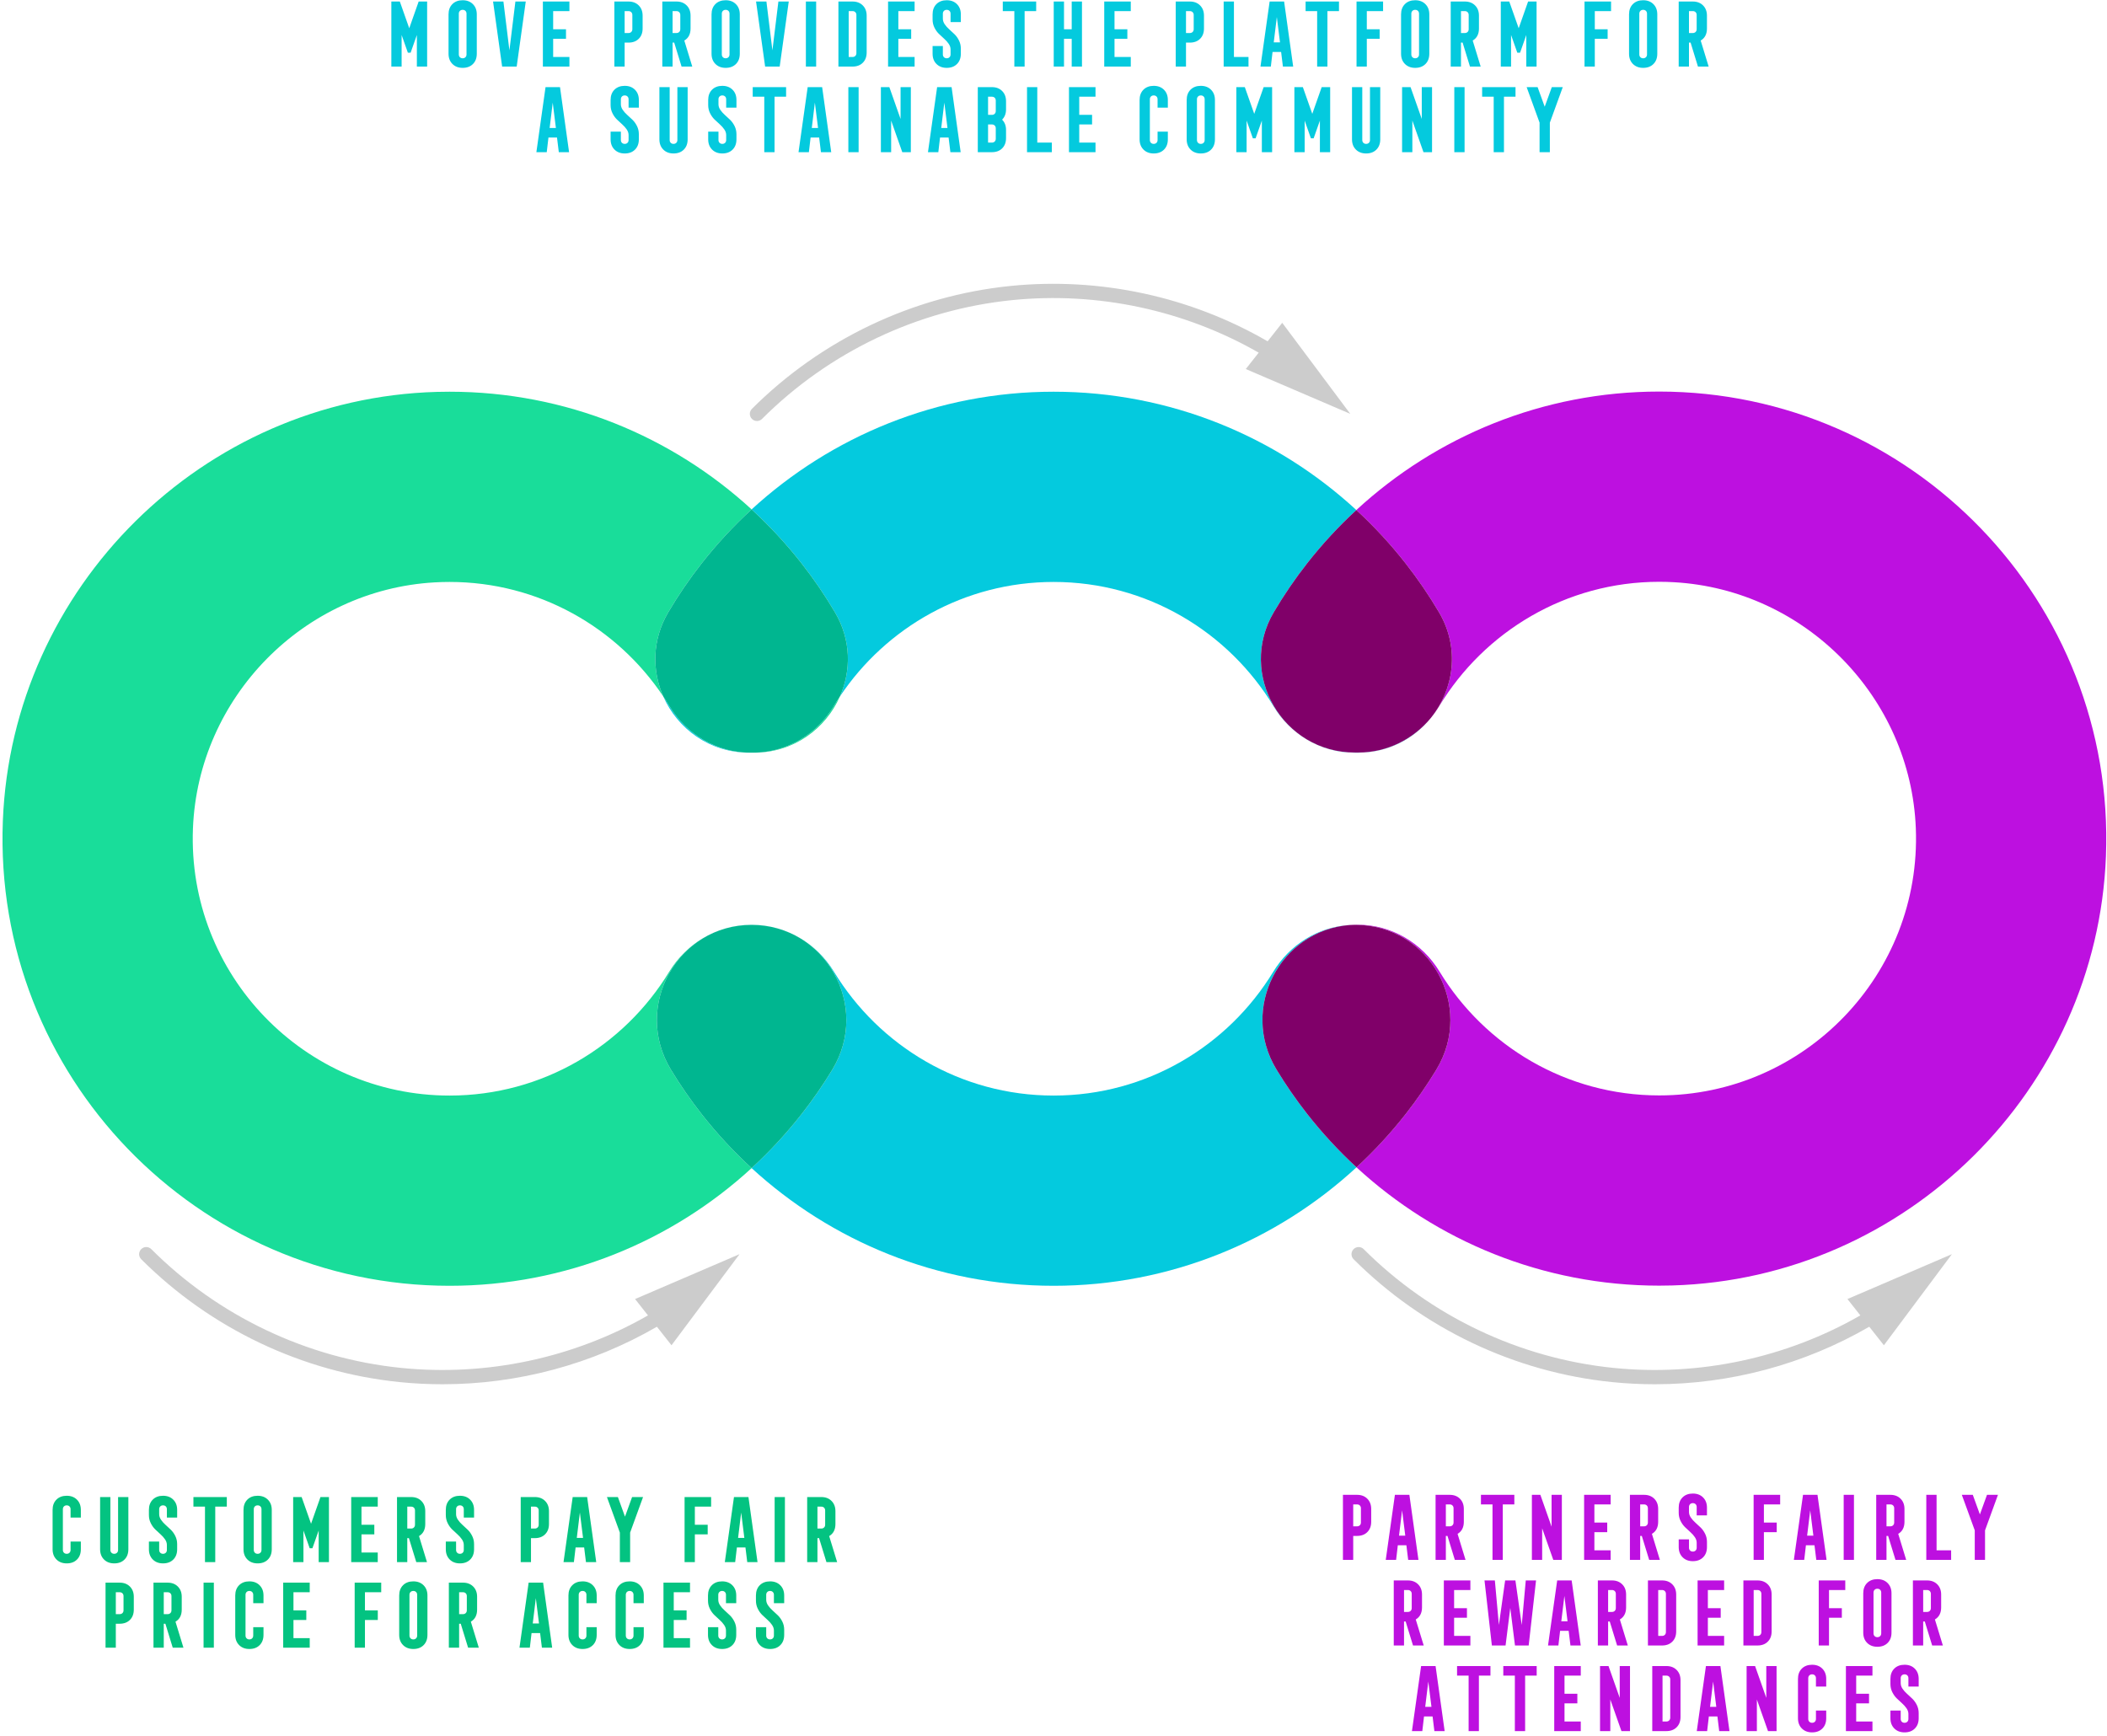
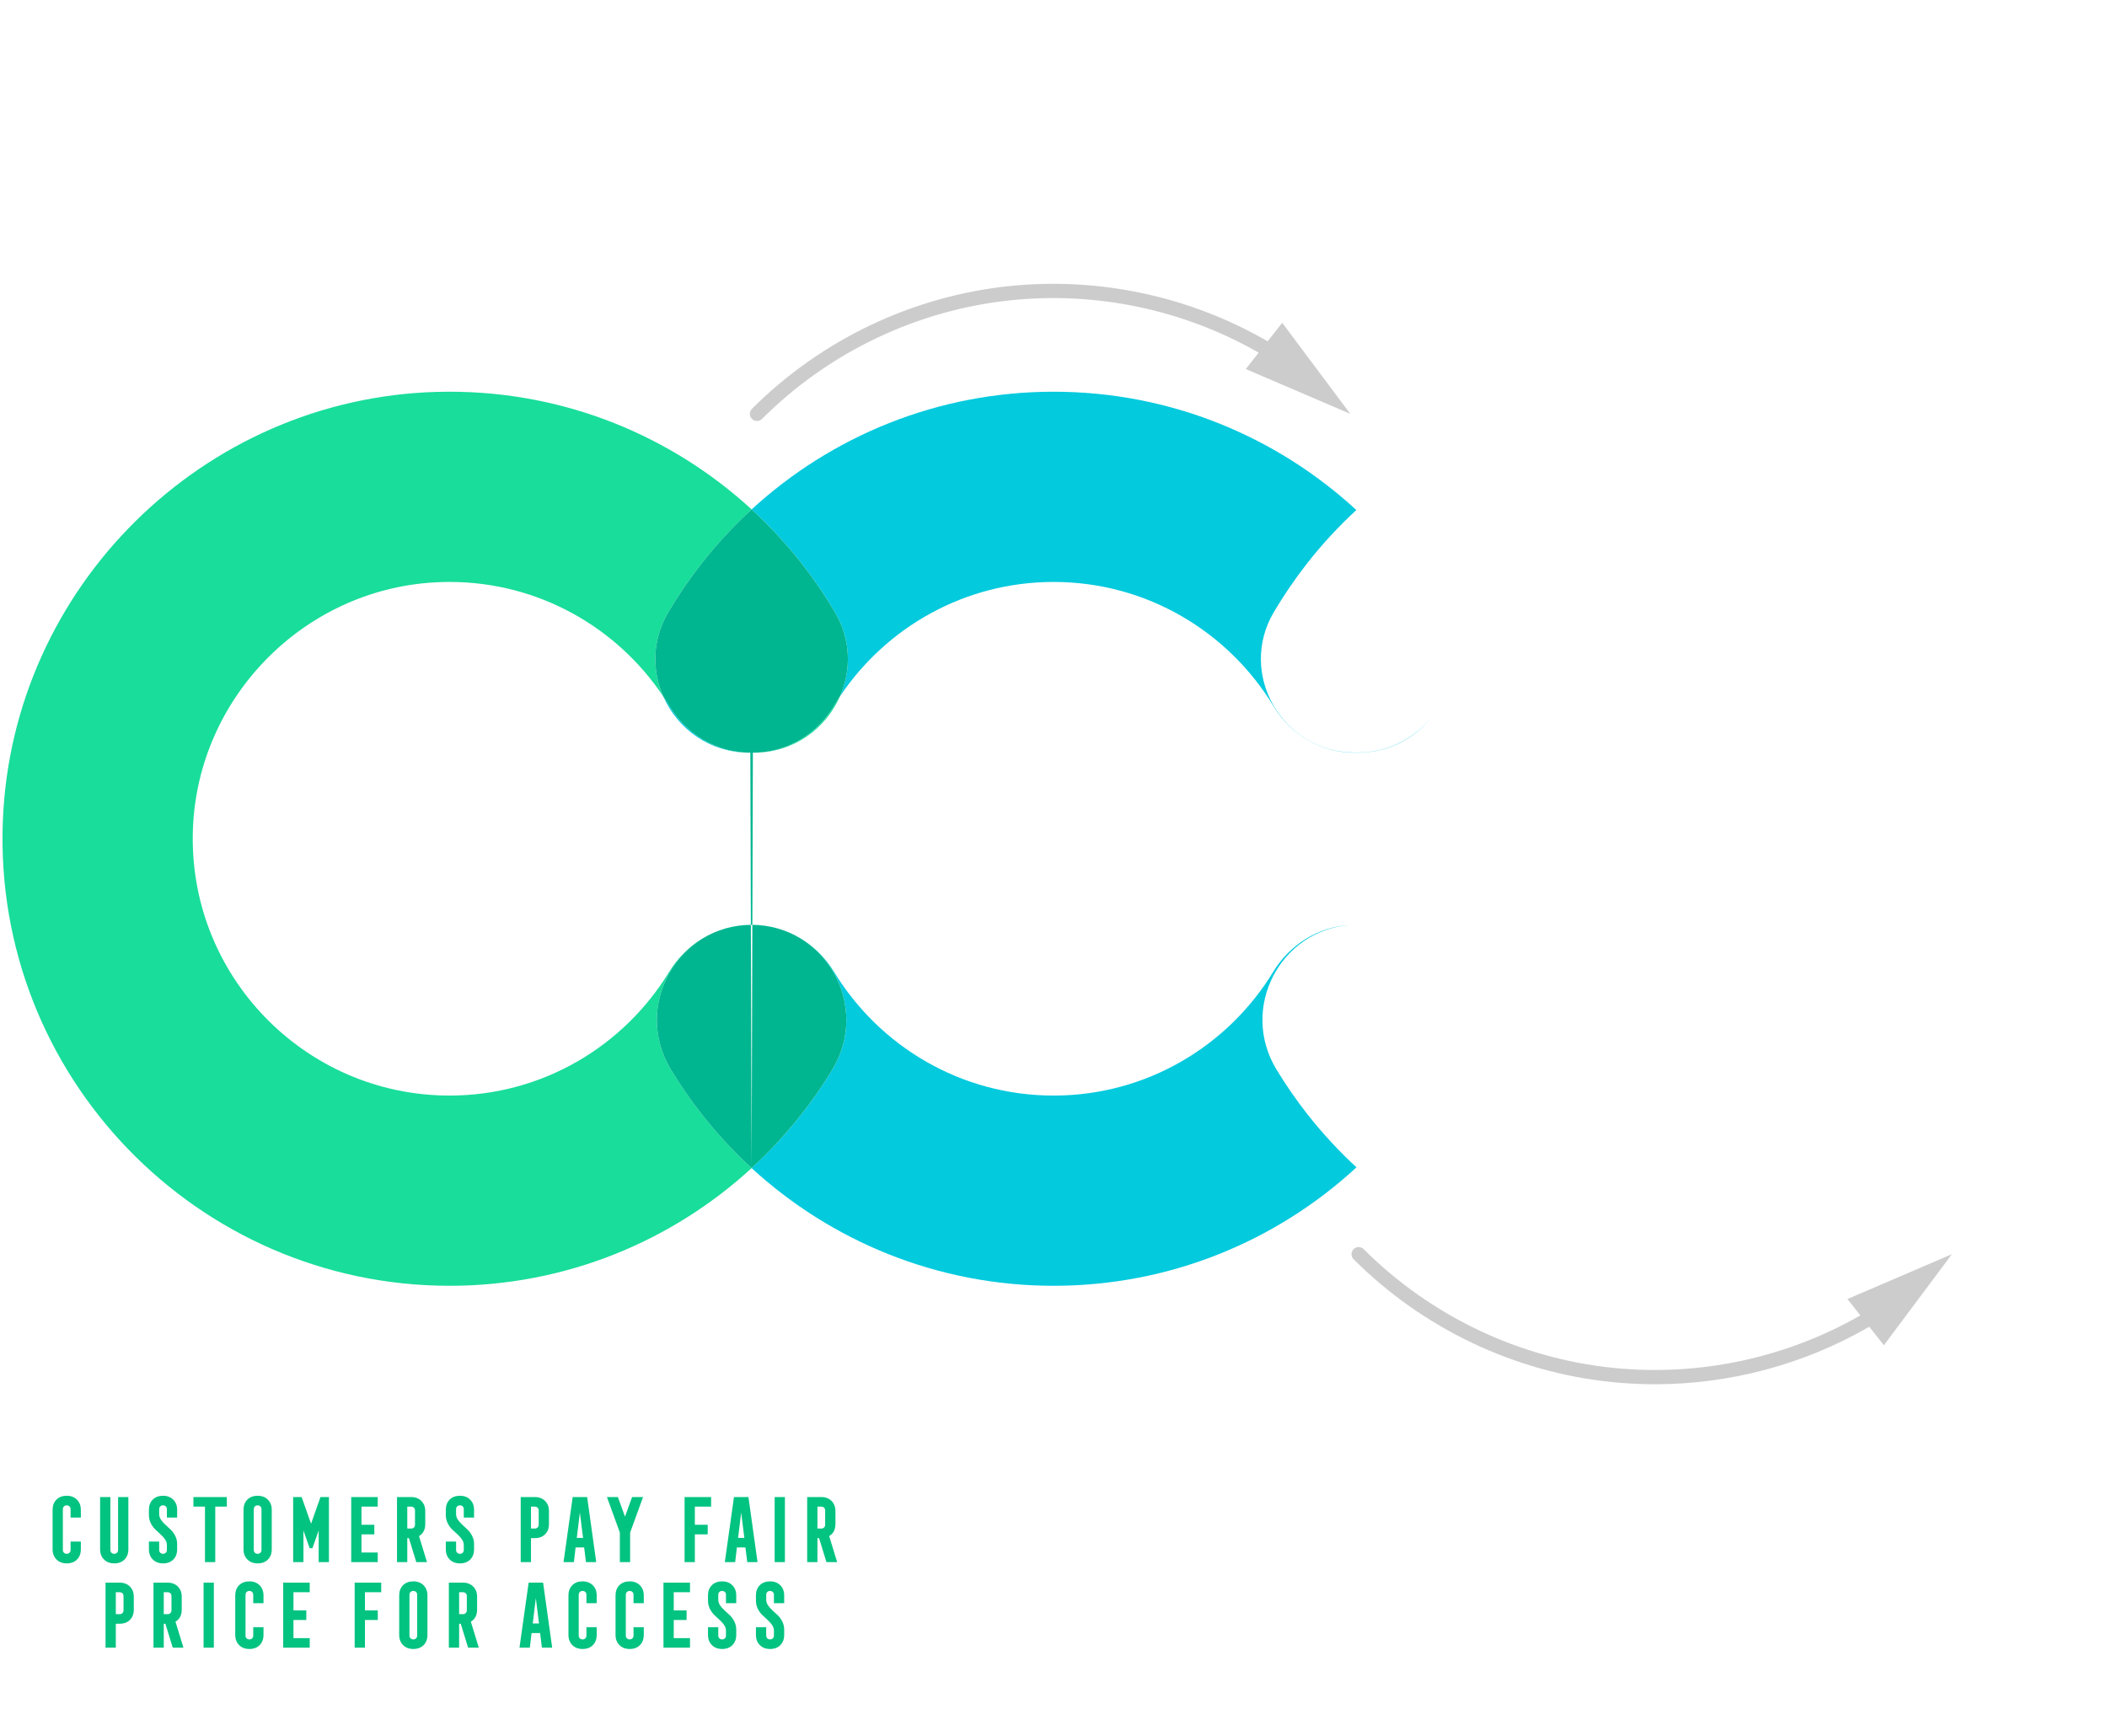
<svg xmlns="http://www.w3.org/2000/svg" width="443px" height="365px" viewBox="0 0 443 365" version="1.1">
  <title>Group 3</title>
  <desc>Created with Sketch.</desc>
  <defs />
  <g id="Assets" stroke="none" stroke-width="1" fill="none" fill-rule="evenodd">
    <g id="Group-3" transform="translate(0, -2)">
      <path d="M94.525,272.366 C41.452,272.366 -1.493,228.149 0.599,174.619 C2.519,125.454 42.655,85.782 91.839,84.403 C92.738,84.379 93.63,84.367 94.524,84.367 C118.981,84.367 141.29,93.752 158.027,109.112 C154.227,112.6 150.713,116.394 147.525,120.457 C144.962,123.725 142.611,127.166 140.492,130.762 C137.074,136.56 137.071,143.036 139.452,148.439 C129.759,133.935 113.24,124.367 94.526,124.367 C93.482,124.367 92.429,124.397 91.372,124.457 C63.829,126.031 41.66,148.617 40.568,176.184 C39.35,206.953 64.031,232.367 94.525,232.367 C114.065,232.367 131.213,221.934 140.695,206.345 C144.383,200.285 150.848,196.466 157.942,196.466 C157.969,196.466 157.997,196.466 158.025,196.466 C142.453,196.526 132.976,213.562 141.049,226.904 C143.02,230.161 145.185,233.292 147.525,236.276 C150.713,240.339 154.227,244.133 158.028,247.62 C141.289,262.981 118.983,272.366 94.525,272.366 M158.517,160.267 L158.293,160.267 C165.273,160.267 171.652,156.522 175.259,150.546 C175.689,149.833 176.135,149.131 176.597,148.44 C173.622,155.189 166.925,160.267 158.517,160.267" id="Fill-25" fill="#19DD9A" />
      <path d="M221.525,272.366 C197.075,272.366 174.771,262.981 158.028,247.62 C161.827,244.133 165.34,240.339 168.525,236.276 C170.866,233.292 173.03,230.161 175.002,226.904 C183.074,213.562 173.597,196.526 158.025,196.466 C158.053,196.466 158.081,196.466 158.108,196.466 C165.203,196.466 171.668,200.285 175.355,206.345 C184.837,221.934 201.985,232.367 221.525,232.367 C241.065,232.367 258.213,221.934 267.695,206.345 C271.172,200.631 277.116,196.911 283.73,196.504 C269.133,197.689 260.583,214 268.371,226.871 C270.344,230.131 272.508,233.261 274.848,236.245 C277.995,240.256 281.461,244.006 285.206,247.457 C268.448,262.913 246.069,272.366 221.525,272.366 M285.52,160.267 L284.756,160.267 C277.776,160.267 271.398,156.522 267.792,150.547 C258.33,134.87 241.132,124.367 221.525,124.367 C202.811,124.367 186.29,133.936 176.597,148.44 C178.98,143.036 178.977,136.561 175.558,130.762 C173.439,127.166 171.088,123.725 168.525,120.457 C165.34,116.394 161.826,112.6 158.027,109.112 C174.771,93.752 197.075,84.367 221.525,84.367 C246.053,84.367 268.418,93.808 285.172,109.246 C281.439,112.688 277.986,116.425 274.848,120.425 C272.285,123.695 269.934,127.138 267.814,130.732 C260.126,143.775 269.714,160.234 284.855,160.234 L285.615,160.234 C291.587,160.234 297.108,157.488 300.846,152.958 C297.315,157.331 291.912,160.267 285.52,160.267 M158.293,160.267 L157.534,160.267 C149.124,160.267 142.427,155.189 139.452,148.439 C139.908,149.119 140.348,149.811 140.772,150.513 C144.391,156.499 150.765,160.267 157.759,160.267 L158.293,160.267" id="Fill-27" fill="#04CADE" />
-       <path d="M158.028,247.62 C154.227,244.133 150.713,240.339 147.525,236.276 C145.185,233.292 143.02,230.161 141.049,226.904 C132.976,213.562 142.453,196.526 158.025,196.466 C173.597,196.526 183.074,213.562 175.002,226.904 C173.03,230.161 170.866,233.292 168.525,236.276 C165.34,240.339 161.827,244.133 158.028,247.62 M158.293,160.267 L157.759,160.267 C150.765,160.267 144.391,156.499 140.772,150.513 C140.348,149.811 139.908,149.119 139.452,148.439 C137.071,143.036 137.074,136.56 140.492,130.762 C142.611,127.166 144.962,123.725 147.525,120.457 C150.713,116.394 154.227,112.6 158.027,109.112 C161.826,112.6 165.34,116.394 168.525,120.457 C171.088,123.725 173.439,127.166 175.558,130.762 C178.977,136.561 178.98,143.036 176.597,148.44 C176.135,149.131 175.689,149.833 175.259,150.546 C171.652,156.522 165.273,160.267 158.293,160.267" id="Fill-28" fill="#00B690" />
-       <path d="M348.849,272.336 C324.33,272.334 301.964,262.894 285.206,247.457 C288.937,244.014 292.389,240.276 295.525,236.276 C297.865,233.292 300.029,230.161 302.002,226.904 C310.089,213.538 300.563,196.466 284.942,196.466 C284.536,196.466 284.132,196.48 283.73,196.504 C284.289,196.458 284.856,196.435 285.432,196.435 C292.525,196.435 298.99,200.254 302.678,206.315 C312.16,221.903 329.308,232.335 348.848,232.335 C379.349,232.335 404.018,206.929 402.805,176.163 C401.72,148.597 379.557,126.007 352.014,124.427 C350.951,124.365 349.897,124.335 348.847,124.335 C329.255,124.335 312.065,134.826 302.599,150.483 C302.071,151.357 301.485,152.184 300.846,152.958 C305.677,146.975 307.001,138.298 302.56,130.763 C300.439,127.168 298.088,123.725 295.525,120.457 C292.379,116.445 288.916,112.697 285.172,109.246 C301.935,93.788 324.312,84.335 348.848,84.335 C401.913,84.335 444.835,128.522 442.777,182.024 C440.887,231.189 400.777,270.885 351.598,272.296 C350.677,272.322 349.764,272.336 348.849,272.336" id="Fill-30" fill="#BD10E0" />
-       <path d="M285.206,247.457 C281.461,244.006 277.995,240.256 274.848,236.245 C272.508,233.261 270.344,230.131 268.371,226.871 C260.583,214 269.133,197.689 283.73,196.504 C284.132,196.48 284.536,196.466 284.942,196.466 C300.563,196.466 310.089,213.538 302.002,226.904 C300.029,230.161 297.865,233.292 295.525,236.276 C292.389,240.276 288.937,244.014 285.206,247.457 M285.615,160.234 L284.855,160.234 C269.714,160.234 260.126,143.775 267.814,130.732 C269.934,127.138 272.285,123.695 274.848,120.425 C277.986,116.425 281.439,112.688 285.172,109.246 C288.916,112.697 292.379,116.445 295.525,120.457 C298.088,123.725 300.439,127.168 302.56,130.763 C307.001,138.298 305.677,146.975 300.846,152.958 C297.108,157.488 291.587,160.234 285.615,160.234" id="Fill-31" fill="#800069" />
-       <path d="M155.49,265.716 L133.526,275.151 L136.237,278.591 C120.629,287.541 102.374,291.455 84.341,289.632 C64.568,287.627 45.913,278.76 31.812,264.659 C31.226,264.072 30.277,264.072 29.691,264.659 C29.105,265.245 29.105,266.195 29.691,266.779 C44.278,281.368 63.58,290.543 84.039,292.616 C87.041,292.921 90.048,293.07 93.05,293.07 C108.851,293.07 124.472,288.887 138.114,280.973 L141.186,284.87 L155.49,265.716" id="Fill-35" fill="#CCCCCC" />
+       <path d="M158.028,247.62 C154.227,244.133 150.713,240.339 147.525,236.276 C145.185,233.292 143.02,230.161 141.049,226.904 C132.976,213.562 142.453,196.526 158.025,196.466 C173.597,196.526 183.074,213.562 175.002,226.904 C173.03,230.161 170.866,233.292 168.525,236.276 C165.34,240.339 161.827,244.133 158.028,247.62 L157.759,160.267 C150.765,160.267 144.391,156.499 140.772,150.513 C140.348,149.811 139.908,149.119 139.452,148.439 C137.071,143.036 137.074,136.56 140.492,130.762 C142.611,127.166 144.962,123.725 147.525,120.457 C150.713,116.394 154.227,112.6 158.027,109.112 C161.826,112.6 165.34,116.394 168.525,120.457 C171.088,123.725 173.439,127.166 175.558,130.762 C178.977,136.561 178.98,143.036 176.597,148.44 C176.135,149.131 175.689,149.833 175.259,150.546 C171.652,156.522 165.273,160.267 158.293,160.267" id="Fill-28" fill="#00B690" />
      <path d="M410.395,265.716 L388.43,275.151 L391.141,278.591 C375.532,287.541 357.275,291.455 339.245,289.632 C319.472,287.627 300.816,278.76 286.716,264.659 C286.13,264.072 285.181,264.072 284.595,264.659 C284.009,265.245 284.009,266.195 284.595,266.779 C299.183,281.368 318.483,290.543 338.942,292.616 C341.944,292.921 344.952,293.07 347.954,293.07 C363.754,293.07 379.376,288.887 393.018,280.973 L396.09,284.87 L410.395,265.716" id="Fill-36" fill="#CCCCCC" />
      <path d="M283.899,89.023 L269.589,69.874 L266.521,73.769 C250.286,64.35 231.245,60.224 212.442,62.13 C191.983,64.203 172.682,73.379 158.094,87.966 C157.508,88.552 157.508,89.501 158.094,90.088 C158.387,90.38 158.771,90.526 159.155,90.526 C159.539,90.526 159.922,90.38 160.215,90.088 C174.316,75.987 192.971,67.118 212.745,65.114 C230.778,63.286 249.033,67.204 264.641,76.154 L261.93,79.597 L283.899,89.023" id="Fill-37" fill="#CCCCCC" />
-       <path d="M282.356,330 L282.356,316.32 L285.326,316.32 C286.214,316.32 286.931,316.593 287.477,317.139 C288.023,317.685 288.296,318.402 288.296,319.29 L288.296,321.99 C288.296,322.89 288.026,323.61 287.486,324.15 C286.946,324.69 286.226,324.96 285.326,324.96 L284.516,324.96 L284.516,330 L282.356,330 Z M284.516,322.944 L285.326,322.944 C285.566,322.944 285.761,322.869 285.911,322.719 C286.061,322.569 286.136,322.374 286.136,322.134 L286.136,319.146 C286.136,318.906 286.061,318.711 285.911,318.561 C285.761,318.411 285.566,318.336 285.326,318.336 L284.516,318.336 L284.516,322.944 Z M291.356,330 L293.282,316.32 L296.324,316.32 L298.232,330 L296.072,330 L295.694,326.922 L293.894,326.922 L293.534,330 L291.356,330 Z M294.146,324.906 L295.46,324.906 L294.794,319.578 L294.146,324.906 Z M301.832,330 L301.832,316.32 L304.802,316.32 C305.69,316.32 306.407,316.593 306.953,317.139 C307.499,317.685 307.772,318.402 307.772,319.29 L307.772,321.99 C307.772,323.166 307.334,324.012 306.458,324.528 L308.132,330 L305.882,330 L304.334,324.96 L303.992,324.96 L303.992,330 L301.832,330 Z M303.992,322.944 L304.802,322.944 C305.042,322.944 305.237,322.869 305.387,322.719 C305.537,322.569 305.612,322.374 305.612,322.134 L305.612,319.146 C305.612,318.906 305.537,318.711 305.387,318.561 C305.237,318.411 305.042,318.336 304.802,318.336 L303.992,318.336 L303.992,322.944 Z M313.802,330 L313.802,318.336 L311.372,318.336 L311.372,316.32 L318.392,316.32 L318.392,318.336 L315.962,318.336 L315.962,330 L313.802,330 Z M322.082,330 L322.082,316.32 L323.864,316.32 L326.222,323.016 L326.222,316.32 L328.382,316.32 L328.382,330 L326.582,330 L324.242,323.358 L324.242,330 L322.082,330 Z M333.062,330 L333.062,316.32 L338.642,316.32 L338.642,318.336 L335.222,318.336 L335.222,322.152 L337.922,322.152 L337.922,324.168 L335.222,324.168 L335.222,327.984 L338.642,327.984 L338.642,330 L333.062,330 Z M342.692,330 L342.692,316.32 L345.662,316.32 C346.55,316.32 347.267,316.593 347.813,317.139 C348.359,317.685 348.632,318.402 348.632,319.29 L348.632,321.99 C348.632,323.166 348.194,324.012 347.318,324.528 L348.992,330 L346.742,330 L345.194,324.96 L344.852,324.96 L344.852,330 L342.692,330 Z M344.852,322.944 L345.662,322.944 C345.902,322.944 346.097,322.869 346.247,322.719 C346.397,322.569 346.472,322.374 346.472,322.134 L346.472,319.146 C346.472,318.906 346.397,318.711 346.247,318.561 C346.097,318.411 345.902,318.336 345.662,318.336 L344.852,318.336 L344.852,322.944 Z M355.922,330.27 C355.034,330.27 354.317,329.997 353.771,329.451 C353.225,328.905 352.952,328.188 352.952,327.3 L352.952,325.68 L355.112,325.68 L355.112,327.444 C355.112,327.684 355.187,327.879 355.337,328.029 C355.487,328.179 355.682,328.254 355.922,328.254 C356.162,328.254 356.357,328.179 356.507,328.029 C356.657,327.879 356.732,327.684 356.732,327.444 L356.732,326.4 C356.732,325.992 356.603,325.599 356.345,325.221 C356.087,324.843 355.772,324.489 355.4,324.159 C355.028,323.829 354.656,323.484 354.284,323.124 C353.912,322.764 353.597,322.323 353.339,321.801 C353.081,321.279 352.952,320.712 352.952,320.1 L352.952,319.02 C352.952,318.12 353.222,317.4 353.762,316.86 C354.302,316.32 355.022,316.05 355.922,316.05 C356.81,316.05 357.527,316.323 358.073,316.869 C358.619,317.415 358.892,318.132 358.892,319.02 L358.892,320.64 L356.732,320.64 L356.732,318.876 C356.732,318.636 356.657,318.441 356.507,318.291 C356.357,318.141 356.162,318.066 355.922,318.066 C355.682,318.066 355.487,318.141 355.337,318.291 C355.187,318.441 355.112,318.636 355.112,318.876 L355.112,319.92 C355.112,320.328 355.241,320.721 355.499,321.099 C355.757,321.477 356.072,321.831 356.444,322.161 C356.816,322.491 357.188,322.836 357.56,323.196 C357.932,323.556 358.247,323.997 358.505,324.519 C358.763,325.041 358.892,325.608 358.892,326.22 L358.892,327.3 C358.892,328.2 358.622,328.92 358.082,329.46 C357.542,330 356.822,330.27 355.922,330.27 Z M368.702,330 L368.702,316.32 L374.282,316.32 L374.282,318.336 L370.862,318.336 L370.862,322.152 L373.562,322.152 L373.562,324.168 L370.862,324.168 L370.862,330 L368.702,330 Z M377.162,330 L379.088,316.32 L382.13,316.32 L384.038,330 L381.878,330 L381.5,326.922 L379.7,326.922 L379.34,330 L377.162,330 Z M379.952,324.906 L381.266,324.906 L380.6,319.578 L379.952,324.906 Z M387.638,330 L387.638,316.32 L389.798,316.32 L389.798,330 L387.638,330 Z M394.478,330 L394.478,316.32 L397.448,316.32 C398.336,316.32 399.053,316.593 399.599,317.139 C400.145,317.685 400.418,318.402 400.418,319.29 L400.418,321.99 C400.418,323.166 399.98,324.012 399.104,324.528 L400.778,330 L398.528,330 L396.98,324.96 L396.638,324.96 L396.638,330 L394.478,330 Z M396.638,322.944 L397.448,322.944 C397.688,322.944 397.883,322.869 398.033,322.719 C398.183,322.569 398.258,322.374 398.258,322.134 L398.258,319.146 C398.258,318.906 398.183,318.711 398.033,318.561 C397.883,318.411 397.688,318.336 397.448,318.336 L396.638,318.336 L396.638,322.944 Z M405.008,330 L405.008,316.32 L407.168,316.32 L407.168,327.984 L410.228,327.984 L410.228,330 L405.008,330 Z M415.196,330 L415.196,323.79 L412.478,316.32 L414.782,316.32 L416.276,320.442 L417.77,316.32 L420.074,316.32 L417.356,323.79 L417.356,330 L415.196,330 Z M293.039,348 L293.039,334.32 L296.009,334.32 C296.897,334.32 297.614,334.593 298.16,335.139 C298.706,335.685 298.979,336.402 298.979,337.29 L298.979,339.99 C298.979,341.166 298.541,342.012 297.665,342.528 L299.339,348 L297.089,348 L295.541,342.96 L295.199,342.96 L295.199,348 L293.039,348 Z M295.199,340.944 L296.009,340.944 C296.249,340.944 296.444,340.869 296.594,340.719 C296.744,340.569 296.819,340.374 296.819,340.134 L296.819,337.146 C296.819,336.906 296.744,336.711 296.594,336.561 C296.444,336.411 296.249,336.336 296.009,336.336 L295.199,336.336 L295.199,340.944 Z M303.569,348 L303.569,334.32 L309.149,334.32 L309.149,336.336 L305.729,336.336 L305.729,340.152 L308.429,340.152 L308.429,342.168 L305.729,342.168 L305.729,345.984 L309.149,345.984 L309.149,348 L303.569,348 Z M313.667,348 L312.119,334.32 L314.297,334.32 L315.143,343.68 L316.457,334.32 L318.617,334.32 L319.949,343.698 L320.795,334.32 L322.955,334.32 L321.407,348 L318.527,348 L317.537,340.098 L316.547,348 L313.667,348 Z M325.475,348 L327.401,334.32 L330.443,334.32 L332.351,348 L330.191,348 L329.813,344.922 L328.013,344.922 L327.653,348 L325.475,348 Z M328.265,342.906 L329.579,342.906 L328.913,337.578 L328.265,342.906 Z M335.951,348 L335.951,334.32 L338.921,334.32 C339.809,334.32 340.526,334.593 341.072,335.139 C341.618,335.685 341.891,336.402 341.891,337.29 L341.891,339.99 C341.891,341.166 341.453,342.012 340.577,342.528 L342.251,348 L340.001,348 L338.453,342.96 L338.111,342.96 L338.111,348 L335.951,348 Z M338.111,340.944 L338.921,340.944 C339.161,340.944 339.356,340.869 339.506,340.719 C339.656,340.569 339.731,340.374 339.731,340.134 L339.731,337.146 C339.731,336.906 339.656,336.711 339.506,336.561 C339.356,336.411 339.161,336.336 338.921,336.336 L338.111,336.336 L338.111,340.944 Z M346.481,348 L346.481,334.32 L349.451,334.32 C350.339,334.32 351.056,334.593 351.602,335.139 C352.148,335.685 352.421,336.402 352.421,337.29 L352.421,345.03 C352.421,345.93 352.151,346.65 351.611,347.19 C351.071,347.73 350.351,348 349.451,348 L346.481,348 Z M348.641,345.984 L349.451,345.984 C349.691,345.984 349.886,345.909 350.036,345.759 C350.186,345.609 350.261,345.414 350.261,345.174 L350.261,337.146 C350.261,336.906 350.186,336.711 350.036,336.561 C349.886,336.411 349.691,336.336 349.451,336.336 L348.641,336.336 L348.641,345.984 Z M356.921,348 L356.921,334.32 L362.501,334.32 L362.501,336.336 L359.081,336.336 L359.081,340.152 L361.781,340.152 L361.781,342.168 L359.081,342.168 L359.081,345.984 L362.501,345.984 L362.501,348 L356.921,348 Z M366.551,348 L366.551,334.32 L369.521,334.32 C370.409,334.32 371.126,334.593 371.672,335.139 C372.218,335.685 372.491,336.402 372.491,337.29 L372.491,345.03 C372.491,345.93 372.221,346.65 371.681,347.19 C371.141,347.73 370.421,348 369.521,348 L366.551,348 Z M368.711,345.984 L369.521,345.984 C369.761,345.984 369.956,345.909 370.106,345.759 C370.256,345.609 370.331,345.414 370.331,345.174 L370.331,337.146 C370.331,336.906 370.256,336.711 370.106,336.561 C369.956,336.411 369.761,336.336 369.521,336.336 L368.711,336.336 L368.711,345.984 Z M382.391,348 L382.391,334.32 L387.971,334.32 L387.971,336.336 L384.551,336.336 L384.551,340.152 L387.251,340.152 L387.251,342.168 L384.551,342.168 L384.551,348 L382.391,348 Z M394.721,348.27 C393.833,348.27 393.116,347.997 392.57,347.451 C392.024,346.905 391.751,346.188 391.751,345.3 L391.751,337.02 C391.751,336.12 392.021,335.4 392.561,334.86 C393.101,334.32 393.821,334.05 394.721,334.05 C395.609,334.05 396.326,334.323 396.872,334.869 C397.418,335.415 397.691,336.132 397.691,337.02 L397.691,345.3 C397.691,346.2 397.421,346.92 396.881,347.46 C396.341,348 395.621,348.27 394.721,348.27 Z M394.721,346.254 C394.961,346.254 395.156,346.179 395.306,346.029 C395.456,345.879 395.531,345.684 395.531,345.444 L395.531,336.876 C395.531,336.636 395.456,336.441 395.306,336.291 C395.156,336.141 394.961,336.066 394.721,336.066 C394.481,336.066 394.286,336.141 394.136,336.291 C393.986,336.441 393.911,336.636 393.911,336.876 L393.911,345.444 C393.911,345.684 393.986,345.879 394.136,346.029 C394.286,346.179 394.481,346.254 394.721,346.254 Z M402.191,348 L402.191,334.32 L405.161,334.32 C406.049,334.32 406.766,334.593 407.312,335.139 C407.858,335.685 408.131,336.402 408.131,337.29 L408.131,339.99 C408.131,341.166 407.693,342.012 406.817,342.528 L408.491,348 L406.241,348 L404.693,342.96 L404.351,342.96 L404.351,348 L402.191,348 Z M404.351,340.944 L405.161,340.944 C405.401,340.944 405.596,340.869 405.746,340.719 C405.896,340.569 405.971,340.374 405.971,340.134 L405.971,337.146 C405.971,336.906 405.896,336.711 405.746,336.561 C405.596,336.411 405.401,336.336 405.161,336.336 L404.351,336.336 L404.351,340.944 Z M296.864,366 L298.79,352.32 L301.832,352.32 L303.74,366 L301.58,366 L301.202,362.922 L299.402,362.922 L299.042,366 L296.864,366 Z M299.654,360.906 L300.968,360.906 L300.302,355.578 L299.654,360.906 Z M308.78,366 L308.78,354.336 L306.35,354.336 L306.35,352.32 L313.37,352.32 L313.37,354.336 L310.94,354.336 L310.94,366 L308.78,366 Z M318.5,366 L318.5,354.336 L316.07,354.336 L316.07,352.32 L323.09,352.32 L323.09,354.336 L320.66,354.336 L320.66,366 L318.5,366 Z M326.78,366 L326.78,352.32 L332.36,352.32 L332.36,354.336 L328.94,354.336 L328.94,358.152 L331.64,358.152 L331.64,360.168 L328.94,360.168 L328.94,363.984 L332.36,363.984 L332.36,366 L326.78,366 Z M336.41,366 L336.41,352.32 L338.192,352.32 L340.55,359.016 L340.55,352.32 L342.71,352.32 L342.71,366 L340.91,366 L338.57,359.358 L338.57,366 L336.41,366 Z M347.39,366 L347.39,352.32 L350.36,352.32 C351.248,352.32 351.965,352.593 352.511,353.139 C353.057,353.685 353.33,354.402 353.33,355.29 L353.33,363.03 C353.33,363.93 353.06,364.65 352.52,365.19 C351.98,365.73 351.26,366 350.36,366 L347.39,366 Z M349.55,363.984 L350.36,363.984 C350.6,363.984 350.795,363.909 350.945,363.759 C351.095,363.609 351.17,363.414 351.17,363.174 L351.17,355.146 C351.17,354.906 351.095,354.711 350.945,354.561 C350.795,354.411 350.6,354.336 350.36,354.336 L349.55,354.336 L349.55,363.984 Z M356.75,366 L358.676,352.32 L361.718,352.32 L363.626,366 L361.466,366 L361.088,362.922 L359.288,362.922 L358.928,366 L356.75,366 Z M359.54,360.906 L360.854,360.906 L360.188,355.578 L359.54,360.906 Z M367.226,366 L367.226,352.32 L369.008,352.32 L371.366,359.016 L371.366,352.32 L373.526,352.32 L373.526,366 L371.726,366 L369.386,359.358 L369.386,366 L367.226,366 Z M380.996,366.27 C380.108,366.27 379.391,365.997 378.845,365.451 C378.299,364.905 378.026,364.188 378.026,363.3 L378.026,355.02 C378.026,354.12 378.296,353.4 378.836,352.86 C379.376,352.32 380.096,352.05 380.996,352.05 C381.884,352.05 382.601,352.323 383.147,352.869 C383.693,353.415 383.966,354.132 383.966,355.02 L383.966,356.64 L381.806,356.64 L381.806,354.876 C381.806,354.636 381.731,354.441 381.581,354.291 C381.431,354.141 381.236,354.066 380.996,354.066 C380.756,354.066 380.561,354.141 380.411,354.291 C380.261,354.441 380.186,354.636 380.186,354.876 L380.186,363.444 C380.186,363.684 380.261,363.879 380.411,364.029 C380.561,364.179 380.756,364.254 380.996,364.254 C381.236,364.254 381.431,364.179 381.581,364.029 C381.731,363.879 381.806,363.684 381.806,363.444 L381.806,361.68 L383.966,361.68 L383.966,363.3 C383.966,364.2 383.696,364.92 383.156,365.46 C382.616,366 381.896,366.27 380.996,366.27 Z M388.106,366 L388.106,352.32 L393.686,352.32 L393.686,354.336 L390.266,354.336 L390.266,358.152 L392.966,358.152 L392.966,360.168 L390.266,360.168 L390.266,363.984 L393.686,363.984 L393.686,366 L388.106,366 Z M400.436,366.27 C399.548,366.27 398.831,365.997 398.285,365.451 C397.739,364.905 397.466,364.188 397.466,363.3 L397.466,361.68 L399.626,361.68 L399.626,363.444 C399.626,363.684 399.701,363.879 399.851,364.029 C400.001,364.179 400.196,364.254 400.436,364.254 C400.676,364.254 400.871,364.179 401.021,364.029 C401.171,363.879 401.246,363.684 401.246,363.444 L401.246,362.4 C401.246,361.992 401.117,361.599 400.859,361.221 C400.601,360.843 400.286,360.489 399.914,360.159 C399.542,359.829 399.17,359.484 398.798,359.124 C398.426,358.764 398.111,358.323 397.853,357.801 C397.595,357.279 397.466,356.712 397.466,356.1 L397.466,355.02 C397.466,354.12 397.736,353.4 398.276,352.86 C398.816,352.32 399.536,352.05 400.436,352.05 C401.324,352.05 402.041,352.323 402.587,352.869 C403.133,353.415 403.406,354.132 403.406,355.02 L403.406,356.64 L401.246,356.64 L401.246,354.876 C401.246,354.636 401.171,354.441 401.021,354.291 C400.871,354.141 400.676,354.066 400.436,354.066 C400.196,354.066 400.001,354.141 399.851,354.291 C399.701,354.441 399.626,354.636 399.626,354.876 L399.626,355.92 C399.626,356.328 399.755,356.721 400.013,357.099 C400.271,357.477 400.586,357.831 400.958,358.161 C401.33,358.491 401.702,358.836 402.074,359.196 C402.446,359.556 402.761,359.997 403.019,360.519 C403.277,361.041 403.406,361.608 403.406,362.22 L403.406,363.3 C403.406,364.2 403.136,364.92 402.596,365.46 C402.056,366 401.336,366.27 400.436,366.27 Z" id="PARTNERS-FAIRLY-REWA" fill="#BD10E0" />
      <path d="M14.028,330.736 C13.14,330.736 12.423,330.464 11.877,329.918 C11.331,329.371 11.058,328.655 11.058,327.767 L11.058,319.486 C11.058,318.586 11.328,317.867 11.868,317.327 C12.408,316.786 13.128,316.517 14.028,316.517 C14.916,316.517 15.633,316.789 16.179,317.336 C16.725,317.882 16.998,318.598 16.998,319.486 L16.998,321.106 L14.838,321.106 L14.838,319.342 C14.838,319.102 14.763,318.908 14.613,318.757 C14.463,318.607 14.268,318.533 14.028,318.533 C13.788,318.533 13.593,318.607 13.443,318.757 C13.293,318.908 13.218,319.102 13.218,319.342 L13.218,327.911 C13.218,328.151 13.293,328.345 13.443,328.495 C13.593,328.646 13.788,328.721 14.028,328.721 C14.268,328.721 14.463,328.646 14.613,328.495 C14.763,328.345 14.838,328.151 14.838,327.911 L14.838,326.147 L16.998,326.147 L16.998,327.767 C16.998,328.667 16.728,329.386 16.188,329.926 C15.648,330.467 14.928,330.736 14.028,330.736 Z M24.018,330.736 C23.13,330.736 22.413,330.464 21.867,329.918 C21.321,329.371 21.048,328.655 21.048,327.767 L21.048,316.786 L23.208,316.786 L23.208,327.911 C23.208,328.151 23.283,328.345 23.433,328.495 C23.583,328.646 23.778,328.721 24.018,328.721 C24.258,328.721 24.453,328.646 24.603,328.495 C24.753,328.345 24.828,328.151 24.828,327.911 L24.828,316.786 L26.988,316.786 L26.988,327.767 C26.988,328.667 26.718,329.386 26.178,329.926 C25.638,330.467 24.918,330.736 24.018,330.736 Z M34.278,330.736 C33.39,330.736 32.673,330.464 32.127,329.918 C31.581,329.371 31.308,328.655 31.308,327.767 L31.308,326.147 L33.468,326.147 L33.468,327.911 C33.468,328.151 33.543,328.345 33.693,328.495 C33.843,328.646 34.038,328.721 34.278,328.721 C34.518,328.721 34.713,328.646 34.863,328.495 C35.013,328.345 35.088,328.151 35.088,327.911 L35.088,326.866 C35.088,326.458 34.959,326.066 34.701,325.688 C34.443,325.309 34.128,324.956 33.756,324.625 C33.384,324.295 33.012,323.951 32.64,323.591 C32.268,323.23 31.953,322.79 31.695,322.267 C31.437,321.745 31.308,321.179 31.308,320.567 L31.308,319.486 C31.308,318.586 31.578,317.867 32.118,317.327 C32.658,316.786 33.378,316.517 34.278,316.517 C35.166,316.517 35.883,316.789 36.429,317.336 C36.975,317.882 37.248,318.598 37.248,319.486 L37.248,321.106 L35.088,321.106 L35.088,319.342 C35.088,319.102 35.013,318.908 34.863,318.757 C34.713,318.607 34.518,318.533 34.278,318.533 C34.038,318.533 33.843,318.607 33.693,318.757 C33.543,318.908 33.468,319.102 33.468,319.342 L33.468,320.387 C33.468,320.795 33.597,321.187 33.855,321.565 C34.113,321.944 34.428,322.297 34.8,322.627 C35.172,322.958 35.544,323.302 35.916,323.663 C36.288,324.023 36.603,324.463 36.861,324.986 C37.119,325.508 37.248,326.074 37.248,326.687 L37.248,327.767 C37.248,328.667 36.978,329.386 36.438,329.926 C35.898,330.467 35.178,330.736 34.278,330.736 Z M43.098,330.466 L43.098,318.803 L40.668,318.803 L40.668,316.786 L47.688,316.786 L47.688,318.803 L45.258,318.803 L45.258,330.466 L43.098,330.466 Z M54.168,330.736 C53.28,330.736 52.563,330.464 52.017,329.918 C51.471,329.371 51.198,328.655 51.198,327.767 L51.198,319.486 C51.198,318.586 51.468,317.867 52.008,317.327 C52.548,316.786 53.268,316.517 54.168,316.517 C55.056,316.517 55.773,316.789 56.319,317.336 C56.865,317.882 57.138,318.598 57.138,319.486 L57.138,327.767 C57.138,328.667 56.868,329.386 56.328,329.926 C55.788,330.467 55.068,330.736 54.168,330.736 Z M54.168,328.721 C54.408,328.721 54.603,328.646 54.753,328.495 C54.903,328.345 54.978,328.151 54.978,327.911 L54.978,319.342 C54.978,319.102 54.903,318.908 54.753,318.757 C54.603,318.607 54.408,318.533 54.168,318.533 C53.928,318.533 53.733,318.607 53.583,318.757 C53.433,318.908 53.358,319.102 53.358,319.342 L53.358,327.911 C53.358,328.151 53.433,328.345 53.583,328.495 C53.733,328.646 53.928,328.721 54.168,328.721 Z M61.638,330.466 L61.638,316.786 L63.42,316.786 L65.4,322.402 L67.38,316.786 L69.162,316.786 L69.162,330.466 L67.002,330.466 L67.002,323.825 L65.688,327.55 L65.112,327.55 L63.798,323.825 L63.798,330.466 L61.638,330.466 Z M73.842,330.466 L73.842,316.786 L79.422,316.786 L79.422,318.803 L76.002,318.803 L76.002,322.618 L78.702,322.618 L78.702,324.635 L76.002,324.635 L76.002,328.45 L79.422,328.45 L79.422,330.466 L73.842,330.466 Z M83.472,330.466 L83.472,316.786 L86.442,316.786 C87.33,316.786 88.047,317.059 88.593,317.606 C89.139,318.152 89.412,318.868 89.412,319.757 L89.412,322.457 C89.412,323.633 88.974,324.478 88.098,324.995 L89.772,330.466 L87.522,330.466 L85.974,325.426 L85.632,325.426 L85.632,330.466 L83.472,330.466 Z M85.632,323.411 L86.442,323.411 C86.682,323.411 86.877,323.336 87.027,323.185 C87.177,323.035 87.252,322.841 87.252,322.601 L87.252,319.613 C87.252,319.372 87.177,319.178 87.027,319.027 C86.877,318.877 86.682,318.803 86.442,318.803 L85.632,318.803 L85.632,323.411 Z M96.702,330.736 C95.814,330.736 95.097,330.464 94.551,329.918 C94.005,329.371 93.732,328.655 93.732,327.767 L93.732,326.147 L95.892,326.147 L95.892,327.911 C95.892,328.151 95.967,328.345 96.117,328.495 C96.267,328.646 96.462,328.721 96.702,328.721 C96.942,328.721 97.137,328.646 97.287,328.495 C97.437,328.345 97.512,328.151 97.512,327.911 L97.512,326.866 C97.512,326.458 97.383,326.066 97.125,325.688 C96.867,325.309 96.552,324.956 96.18,324.625 C95.808,324.295 95.436,323.951 95.064,323.591 C94.692,323.23 94.377,322.79 94.119,322.267 C93.861,321.745 93.732,321.179 93.732,320.567 L93.732,319.486 C93.732,318.586 94.002,317.867 94.542,317.327 C95.082,316.786 95.802,316.517 96.702,316.517 C97.59,316.517 98.307,316.789 98.853,317.336 C99.399,317.882 99.672,318.598 99.672,319.486 L99.672,321.106 L97.512,321.106 L97.512,319.342 C97.512,319.102 97.437,318.908 97.287,318.757 C97.137,318.607 96.942,318.533 96.702,318.533 C96.462,318.533 96.267,318.607 96.117,318.757 C95.967,318.908 95.892,319.102 95.892,319.342 L95.892,320.387 C95.892,320.795 96.021,321.187 96.279,321.565 C96.537,321.944 96.852,322.297 97.224,322.627 C97.596,322.958 97.968,323.302 98.34,323.663 C98.712,324.023 99.027,324.463 99.285,324.986 C99.543,325.508 99.672,326.074 99.672,326.687 L99.672,327.767 C99.672,328.667 99.402,329.386 98.862,329.926 C98.322,330.467 97.602,330.736 96.702,330.736 Z M109.482,330.466 L109.482,316.786 L112.452,316.786 C113.34,316.786 114.057,317.059 114.603,317.606 C115.149,318.152 115.422,318.868 115.422,319.757 L115.422,322.457 C115.422,323.357 115.152,324.076 114.612,324.616 C114.072,325.157 113.352,325.426 112.452,325.426 L111.642,325.426 L111.642,330.466 L109.482,330.466 Z M111.642,323.411 L112.452,323.411 C112.692,323.411 112.887,323.336 113.037,323.185 C113.187,323.035 113.262,322.841 113.262,322.601 L113.262,319.613 C113.262,319.372 113.187,319.178 113.037,319.027 C112.887,318.877 112.692,318.803 112.452,318.803 L111.642,318.803 L111.642,323.411 Z M118.482,330.466 L120.408,316.786 L123.45,316.786 L125.358,330.466 L123.198,330.466 L122.82,327.389 L121.02,327.389 L120.66,330.466 L118.482,330.466 Z M121.272,325.373 L122.586,325.373 L121.92,320.045 L121.272,325.373 Z M130.326,330.466 L130.326,324.257 L127.608,316.786 L129.912,316.786 L131.406,320.909 L132.9,316.786 L135.204,316.786 L132.486,324.257 L132.486,330.466 L130.326,330.466 Z M143.934,330.466 L143.934,316.786 L149.514,316.786 L149.514,318.803 L146.094,318.803 L146.094,322.618 L148.794,322.618 L148.794,324.635 L146.094,324.635 L146.094,330.466 L143.934,330.466 Z M152.394,330.466 L154.32,316.786 L157.362,316.786 L159.27,330.466 L157.11,330.466 L156.732,327.389 L154.932,327.389 L154.572,330.466 L152.394,330.466 Z M155.184,325.373 L156.498,325.373 L155.832,320.045 L155.184,325.373 Z M162.87,330.466 L162.87,316.786 L165.03,316.786 L165.03,330.466 L162.87,330.466 Z M169.71,330.466 L169.71,316.786 L172.68,316.786 C173.568,316.786 174.285,317.059 174.831,317.606 C175.377,318.152 175.65,318.868 175.65,319.757 L175.65,322.457 C175.65,323.633 175.212,324.478 174.336,324.995 L176.01,330.466 L173.76,330.466 L172.212,325.426 L171.87,325.426 L171.87,330.466 L169.71,330.466 Z M171.87,323.411 L172.68,323.411 C172.92,323.411 173.115,323.336 173.265,323.185 C173.415,323.035 173.49,322.841 173.49,322.601 L173.49,319.613 C173.49,319.372 173.415,319.178 173.265,319.027 C173.115,318.877 172.92,318.803 172.68,318.803 L171.87,318.803 L171.87,323.411 Z M22.191,348.466 L22.191,334.786 L25.161,334.786 C26.049,334.786 26.766,335.059 27.312,335.606 C27.858,336.152 28.131,336.868 28.131,337.757 L28.131,340.457 C28.131,341.357 27.861,342.076 27.321,342.616 C26.781,343.157 26.061,343.426 25.161,343.426 L24.351,343.426 L24.351,348.466 L22.191,348.466 Z M24.351,341.411 L25.161,341.411 C25.401,341.411 25.596,341.336 25.746,341.185 C25.896,341.035 25.971,340.841 25.971,340.601 L25.971,337.613 C25.971,337.372 25.896,337.178 25.746,337.027 C25.596,336.877 25.401,336.803 25.161,336.803 L24.351,336.803 L24.351,341.411 Z M32.271,348.466 L32.271,334.786 L35.241,334.786 C36.129,334.786 36.846,335.059 37.392,335.606 C37.938,336.152 38.211,336.868 38.211,337.757 L38.211,340.457 C38.211,341.633 37.773,342.478 36.897,342.995 L38.571,348.466 L36.321,348.466 L34.773,343.426 L34.431,343.426 L34.431,348.466 L32.271,348.466 Z M34.431,341.411 L35.241,341.411 C35.481,341.411 35.676,341.336 35.826,341.185 C35.976,341.035 36.051,340.841 36.051,340.601 L36.051,337.613 C36.051,337.372 35.976,337.178 35.826,337.027 C35.676,336.877 35.481,336.803 35.241,336.803 L34.431,336.803 L34.431,341.411 Z M42.801,348.466 L42.801,334.786 L44.961,334.786 L44.961,348.466 L42.801,348.466 Z M52.431,348.736 C51.543,348.736 50.826,348.464 50.28,347.918 C49.734,347.371 49.461,346.655 49.461,345.767 L49.461,337.486 C49.461,336.586 49.731,335.867 50.271,335.327 C50.811,334.786 51.531,334.517 52.431,334.517 C53.319,334.517 54.036,334.789 54.582,335.336 C55.128,335.882 55.401,336.598 55.401,337.486 L55.401,339.106 L53.241,339.106 L53.241,337.342 C53.241,337.102 53.166,336.908 53.016,336.757 C52.866,336.607 52.671,336.533 52.431,336.533 C52.191,336.533 51.996,336.607 51.846,336.757 C51.696,336.908 51.621,337.102 51.621,337.342 L51.621,345.911 C51.621,346.151 51.696,346.345 51.846,346.495 C51.996,346.646 52.191,346.721 52.431,346.721 C52.671,346.721 52.866,346.646 53.016,346.495 C53.166,346.345 53.241,346.151 53.241,345.911 L53.241,344.147 L55.401,344.147 L55.401,345.767 C55.401,346.667 55.131,347.386 54.591,347.926 C54.051,348.467 53.331,348.736 52.431,348.736 Z M59.541,348.466 L59.541,334.786 L65.121,334.786 L65.121,336.803 L61.701,336.803 L61.701,340.618 L64.401,340.618 L64.401,342.635 L61.701,342.635 L61.701,346.45 L65.121,346.45 L65.121,348.466 L59.541,348.466 Z M74.571,348.466 L74.571,334.786 L80.151,334.786 L80.151,336.803 L76.731,336.803 L76.731,340.618 L79.431,340.618 L79.431,342.635 L76.731,342.635 L76.731,348.466 L74.571,348.466 Z M86.901,348.736 C86.013,348.736 85.296,348.464 84.75,347.918 C84.204,347.371 83.931,346.655 83.931,345.767 L83.931,337.486 C83.931,336.586 84.201,335.867 84.741,335.327 C85.281,334.786 86.001,334.517 86.901,334.517 C87.789,334.517 88.506,334.789 89.052,335.336 C89.598,335.882 89.871,336.598 89.871,337.486 L89.871,345.767 C89.871,346.667 89.601,347.386 89.061,347.926 C88.521,348.467 87.801,348.736 86.901,348.736 Z M86.901,346.721 C87.141,346.721 87.336,346.646 87.486,346.495 C87.636,346.345 87.711,346.151 87.711,345.911 L87.711,337.342 C87.711,337.102 87.636,336.908 87.486,336.757 C87.336,336.607 87.141,336.533 86.901,336.533 C86.661,336.533 86.466,336.607 86.316,336.757 C86.166,336.908 86.091,337.102 86.091,337.342 L86.091,345.911 C86.091,346.151 86.166,346.345 86.316,346.495 C86.466,346.646 86.661,346.721 86.901,346.721 Z M94.371,348.466 L94.371,334.786 L97.341,334.786 C98.229,334.786 98.946,335.059 99.492,335.606 C100.038,336.152 100.311,336.868 100.311,337.757 L100.311,340.457 C100.311,341.633 99.873,342.478 98.997,342.995 L100.671,348.466 L98.421,348.466 L96.873,343.426 L96.531,343.426 L96.531,348.466 L94.371,348.466 Z M96.531,341.411 L97.341,341.411 C97.581,341.411 97.776,341.336 97.926,341.185 C98.076,341.035 98.151,340.841 98.151,340.601 L98.151,337.613 C98.151,337.372 98.076,337.178 97.926,337.027 C97.776,336.877 97.581,336.803 97.341,336.803 L96.531,336.803 L96.531,341.411 Z M109.221,348.466 L111.147,334.786 L114.189,334.786 L116.097,348.466 L113.937,348.466 L113.559,345.389 L111.759,345.389 L111.399,348.466 L109.221,348.466 Z M112.011,343.373 L113.325,343.373 L112.659,338.045 L112.011,343.373 Z M122.487,348.736 C121.599,348.736 120.882,348.464 120.336,347.918 C119.79,347.371 119.517,346.655 119.517,345.767 L119.517,337.486 C119.517,336.586 119.787,335.867 120.327,335.327 C120.867,334.786 121.587,334.517 122.487,334.517 C123.375,334.517 124.092,334.789 124.638,335.336 C125.184,335.882 125.457,336.598 125.457,337.486 L125.457,339.106 L123.297,339.106 L123.297,337.342 C123.297,337.102 123.222,336.908 123.072,336.757 C122.922,336.607 122.727,336.533 122.487,336.533 C122.247,336.533 122.052,336.607 121.902,336.757 C121.752,336.908 121.677,337.102 121.677,337.342 L121.677,345.911 C121.677,346.151 121.752,346.345 121.902,346.495 C122.052,346.646 122.247,346.721 122.487,346.721 C122.727,346.721 122.922,346.646 123.072,346.495 C123.222,346.345 123.297,346.151 123.297,345.911 L123.297,344.147 L125.457,344.147 L125.457,345.767 C125.457,346.667 125.187,347.386 124.647,347.926 C124.107,348.467 123.387,348.736 122.487,348.736 Z M132.387,348.736 C131.499,348.736 130.782,348.464 130.236,347.918 C129.69,347.371 129.417,346.655 129.417,345.767 L129.417,337.486 C129.417,336.586 129.687,335.867 130.227,335.327 C130.767,334.786 131.487,334.517 132.387,334.517 C133.275,334.517 133.992,334.789 134.538,335.336 C135.084,335.882 135.357,336.598 135.357,337.486 L135.357,339.106 L133.197,339.106 L133.197,337.342 C133.197,337.102 133.122,336.908 132.972,336.757 C132.822,336.607 132.627,336.533 132.387,336.533 C132.147,336.533 131.952,336.607 131.802,336.757 C131.652,336.908 131.577,337.102 131.577,337.342 L131.577,345.911 C131.577,346.151 131.652,346.345 131.802,346.495 C131.952,346.646 132.147,346.721 132.387,346.721 C132.627,346.721 132.822,346.646 132.972,346.495 C133.122,346.345 133.197,346.151 133.197,345.911 L133.197,344.147 L135.357,344.147 L135.357,345.767 C135.357,346.667 135.087,347.386 134.547,347.926 C134.007,348.467 133.287,348.736 132.387,348.736 Z M139.497,348.466 L139.497,334.786 L145.077,334.786 L145.077,336.803 L141.657,336.803 L141.657,340.618 L144.357,340.618 L144.357,342.635 L141.657,342.635 L141.657,346.45 L145.077,346.45 L145.077,348.466 L139.497,348.466 Z M151.827,348.736 C150.939,348.736 150.222,348.464 149.676,347.918 C149.13,347.371 148.857,346.655 148.857,345.767 L148.857,344.147 L151.017,344.147 L151.017,345.911 C151.017,346.151 151.092,346.345 151.242,346.495 C151.392,346.646 151.587,346.721 151.827,346.721 C152.067,346.721 152.262,346.646 152.412,346.495 C152.562,346.345 152.637,346.151 152.637,345.911 L152.637,344.866 C152.637,344.458 152.508,344.066 152.25,343.688 C151.992,343.309 151.677,342.956 151.305,342.625 C150.933,342.295 150.561,341.951 150.189,341.591 C149.817,341.23 149.502,340.79 149.244,340.267 C148.986,339.745 148.857,339.179 148.857,338.567 L148.857,337.486 C148.857,336.586 149.127,335.867 149.667,335.327 C150.207,334.786 150.927,334.517 151.827,334.517 C152.715,334.517 153.432,334.789 153.978,335.336 C154.524,335.882 154.797,336.598 154.797,337.486 L154.797,339.106 L152.637,339.106 L152.637,337.342 C152.637,337.102 152.562,336.908 152.412,336.757 C152.262,336.607 152.067,336.533 151.827,336.533 C151.587,336.533 151.392,336.607 151.242,336.757 C151.092,336.908 151.017,337.102 151.017,337.342 L151.017,338.387 C151.017,338.795 151.146,339.187 151.404,339.565 C151.662,339.944 151.977,340.297 152.349,340.627 C152.721,340.958 153.093,341.302 153.465,341.663 C153.837,342.023 154.152,342.463 154.41,342.986 C154.668,343.508 154.797,344.074 154.797,344.687 L154.797,345.767 C154.797,346.667 154.527,347.386 153.987,347.926 C153.447,348.467 152.727,348.736 151.827,348.736 Z M161.907,348.736 C161.019,348.736 160.302,348.464 159.756,347.918 C159.21,347.371 158.937,346.655 158.937,345.767 L158.937,344.147 L161.097,344.147 L161.097,345.911 C161.097,346.151 161.172,346.345 161.322,346.495 C161.472,346.646 161.667,346.721 161.907,346.721 C162.147,346.721 162.342,346.646 162.492,346.495 C162.642,346.345 162.717,346.151 162.717,345.911 L162.717,344.866 C162.717,344.458 162.588,344.066 162.33,343.688 C162.072,343.309 161.757,342.956 161.385,342.625 C161.013,342.295 160.641,341.951 160.269,341.591 C159.897,341.23 159.582,340.79 159.324,340.267 C159.066,339.745 158.937,339.179 158.937,338.567 L158.937,337.486 C158.937,336.586 159.207,335.867 159.747,335.327 C160.287,334.786 161.007,334.517 161.907,334.517 C162.795,334.517 163.512,334.789 164.058,335.336 C164.604,335.882 164.877,336.598 164.877,337.486 L164.877,339.106 L162.717,339.106 L162.717,337.342 C162.717,337.102 162.642,336.908 162.492,336.757 C162.342,336.607 162.147,336.533 161.907,336.533 C161.667,336.533 161.472,336.607 161.322,336.757 C161.172,336.908 161.097,337.102 161.097,337.342 L161.097,338.387 C161.097,338.795 161.226,339.187 161.484,339.565 C161.742,339.944 162.057,340.297 162.429,340.627 C162.801,340.958 163.173,341.302 163.545,341.663 C163.917,342.023 164.232,342.463 164.49,342.986 C164.748,343.508 164.877,344.074 164.877,344.687 L164.877,345.767 C164.877,346.667 164.607,347.386 164.067,347.926 C163.527,348.467 162.807,348.736 161.907,348.736 Z" id="Customers-pay-fair-p" fill="#03C381" />
-       <path d="M82.282,16 L82.282,2.32 L84.064,2.32 L86.044,7.936 L88.024,2.32 L89.806,2.32 L89.806,16 L87.646,16 L87.646,9.358 L86.332,13.084 L85.756,13.084 L84.442,9.358 L84.442,16 L82.282,16 Z M97.276,16.27 C96.388,16.27 95.671,15.997 95.125,15.451 C94.579,14.905 94.306,14.188 94.306,13.3 L94.306,5.02 C94.306,4.12 94.576,3.4 95.116,2.86 C95.656,2.32 96.376,2.05 97.276,2.05 C98.164,2.05 98.881,2.323 99.427,2.869 C99.973,3.415 100.246,4.132 100.246,5.02 L100.246,13.3 C100.246,14.2 99.976,14.92 99.436,15.46 C98.896,16 98.176,16.27 97.276,16.27 Z M97.276,14.254 C97.516,14.254 97.711,14.179 97.861,14.029 C98.011,13.879 98.086,13.684 98.086,13.444 L98.086,4.876 C98.086,4.636 98.011,4.441 97.861,4.291 C97.711,4.141 97.516,4.066 97.276,4.066 C97.036,4.066 96.841,4.141 96.691,4.291 C96.541,4.441 96.466,4.636 96.466,4.876 L96.466,13.444 C96.466,13.684 96.541,13.879 96.691,14.029 C96.841,14.179 97.036,14.254 97.276,14.254 Z M105.574,16 L103.666,2.32 L105.844,2.32 L107.104,12.58 L108.364,2.32 L110.542,2.32 L108.634,16 L105.574,16 Z M114.142,16 L114.142,2.32 L119.722,2.32 L119.722,4.336 L116.302,4.336 L116.302,8.152 L119.002,8.152 L119.002,10.168 L116.302,10.168 L116.302,13.984 L119.722,13.984 L119.722,16 L114.142,16 Z M129.172,16 L129.172,2.32 L132.142,2.32 C133.03,2.32 133.747,2.593 134.293,3.139 C134.839,3.685 135.112,4.402 135.112,5.29 L135.112,7.99 C135.112,8.89 134.842,9.61 134.302,10.15 C133.762,10.69 133.042,10.96 132.142,10.96 L131.332,10.96 L131.332,16 L129.172,16 Z M131.332,8.944 L132.142,8.944 C132.382,8.944 132.577,8.869 132.727,8.719 C132.877,8.569 132.952,8.374 132.952,8.134 L132.952,5.146 C132.952,4.906 132.877,4.711 132.727,4.561 C132.577,4.411 132.382,4.336 132.142,4.336 L131.332,4.336 L131.332,8.944 Z M139.252,16 L139.252,2.32 L142.222,2.32 C143.11,2.32 143.827,2.593 144.373,3.139 C144.919,3.685 145.192,4.402 145.192,5.29 L145.192,7.99 C145.192,9.166 144.754,10.012 143.878,10.528 L145.552,16 L143.302,16 L141.754,10.96 L141.412,10.96 L141.412,16 L139.252,16 Z M141.412,8.944 L142.222,8.944 C142.462,8.944 142.657,8.869 142.807,8.719 C142.957,8.569 143.032,8.374 143.032,8.134 L143.032,5.146 C143.032,4.906 142.957,4.711 142.807,4.561 C142.657,4.411 142.462,4.336 142.222,4.336 L141.412,4.336 L141.412,8.944 Z M152.572,16.27 C151.684,16.27 150.967,15.997 150.421,15.451 C149.875,14.905 149.602,14.188 149.602,13.3 L149.602,5.02 C149.602,4.12 149.872,3.4 150.412,2.86 C150.952,2.32 151.672,2.05 152.572,2.05 C153.46,2.05 154.177,2.323 154.723,2.869 C155.269,3.415 155.542,4.132 155.542,5.02 L155.542,13.3 C155.542,14.2 155.272,14.92 154.732,15.46 C154.192,16 153.472,16.27 152.572,16.27 Z M152.572,14.254 C152.812,14.254 153.007,14.179 153.157,14.029 C153.307,13.879 153.382,13.684 153.382,13.444 L153.382,4.876 C153.382,4.636 153.307,4.441 153.157,4.291 C153.007,4.141 152.812,4.066 152.572,4.066 C152.332,4.066 152.137,4.141 151.987,4.291 C151.837,4.441 151.762,4.636 151.762,4.876 L151.762,13.444 C151.762,13.684 151.837,13.879 151.987,14.029 C152.137,14.179 152.332,14.254 152.572,14.254 Z M160.87,16 L158.962,2.32 L161.14,2.32 L162.4,12.58 L163.66,2.32 L165.838,2.32 L163.93,16 L160.87,16 Z M169.438,16 L169.438,2.32 L171.598,2.32 L171.598,16 L169.438,16 Z M176.278,16 L176.278,2.32 L179.248,2.32 C180.136,2.32 180.853,2.593 181.399,3.139 C181.945,3.685 182.218,4.402 182.218,5.29 L182.218,13.03 C182.218,13.93 181.948,14.65 181.408,15.19 C180.868,15.73 180.148,16 179.248,16 L176.278,16 Z M178.438,13.984 L179.248,13.984 C179.488,13.984 179.683,13.909 179.833,13.759 C179.983,13.609 180.058,13.414 180.058,13.174 L180.058,5.146 C180.058,4.906 179.983,4.711 179.833,4.561 C179.683,4.411 179.488,4.336 179.248,4.336 L178.438,4.336 L178.438,13.984 Z M186.718,16 L186.718,2.32 L192.298,2.32 L192.298,4.336 L188.878,4.336 L188.878,8.152 L191.578,8.152 L191.578,10.168 L188.878,10.168 L188.878,13.984 L192.298,13.984 L192.298,16 L186.718,16 Z M199.048,16.27 C198.16,16.27 197.443,15.997 196.897,15.451 C196.351,14.905 196.078,14.188 196.078,13.3 L196.078,11.68 L198.238,11.68 L198.238,13.444 C198.238,13.684 198.313,13.879 198.463,14.029 C198.613,14.179 198.808,14.254 199.048,14.254 C199.288,14.254 199.483,14.179 199.633,14.029 C199.783,13.879 199.858,13.684 199.858,13.444 L199.858,12.4 C199.858,11.992 199.729,11.599 199.471,11.221 C199.213,10.843 198.898,10.489 198.526,10.159 C198.154,9.829 197.782,9.484 197.41,9.124 C197.038,8.764 196.723,8.323 196.465,7.801 C196.207,7.279 196.078,6.712 196.078,6.1 L196.078,5.02 C196.078,4.12 196.348,3.4 196.888,2.86 C197.428,2.32 198.148,2.05 199.048,2.05 C199.936,2.05 200.653,2.323 201.199,2.869 C201.745,3.415 202.018,4.132 202.018,5.02 L202.018,6.64 L199.858,6.64 L199.858,4.876 C199.858,4.636 199.783,4.441 199.633,4.291 C199.483,4.141 199.288,4.066 199.048,4.066 C198.808,4.066 198.613,4.141 198.463,4.291 C198.313,4.441 198.238,4.636 198.238,4.876 L198.238,5.92 C198.238,6.328 198.367,6.721 198.625,7.099 C198.883,7.477 199.198,7.831 199.57,8.161 C199.942,8.491 200.314,8.836 200.686,9.196 C201.058,9.556 201.373,9.997 201.631,10.519 C201.889,11.041 202.018,11.608 202.018,12.22 L202.018,13.3 C202.018,14.2 201.748,14.92 201.208,15.46 C200.668,16 199.948,16.27 199.048,16.27 Z M213.268,16 L213.268,4.336 L210.838,4.336 L210.838,2.32 L217.858,2.32 L217.858,4.336 L215.428,4.336 L215.428,16 L213.268,16 Z M221.548,16 L221.548,2.32 L223.708,2.32 L223.708,8.152 L225.328,8.152 L225.328,2.32 L227.488,2.32 L227.488,16 L225.328,16 L225.328,10.168 L223.708,10.168 L223.708,16 L221.548,16 Z M232.168,16 L232.168,2.32 L237.748,2.32 L237.748,4.336 L234.328,4.336 L234.328,8.152 L237.028,8.152 L237.028,10.168 L234.328,10.168 L234.328,13.984 L237.748,13.984 L237.748,16 L232.168,16 Z M247.198,16 L247.198,2.32 L250.168,2.32 C251.056,2.32 251.773,2.593 252.319,3.139 C252.865,3.685 253.138,4.402 253.138,5.29 L253.138,7.99 C253.138,8.89 252.868,9.61 252.328,10.15 C251.788,10.69 251.068,10.96 250.168,10.96 L249.358,10.96 L249.358,16 L247.198,16 Z M249.358,8.944 L250.168,8.944 C250.408,8.944 250.603,8.869 250.753,8.719 C250.903,8.569 250.978,8.374 250.978,8.134 L250.978,5.146 C250.978,4.906 250.903,4.711 250.753,4.561 C250.603,4.411 250.408,4.336 250.168,4.336 L249.358,4.336 L249.358,8.944 Z M257.278,16 L257.278,2.32 L259.438,2.32 L259.438,13.984 L262.498,13.984 L262.498,16 L257.278,16 Z M265.018,16 L266.944,2.32 L269.986,2.32 L271.894,16 L269.734,16 L269.356,12.922 L267.556,12.922 L267.196,16 L265.018,16 Z M267.808,10.906 L269.122,10.906 L268.456,5.578 L267.808,10.906 Z M276.934,16 L276.934,4.336 L274.504,4.336 L274.504,2.32 L281.524,2.32 L281.524,4.336 L279.094,4.336 L279.094,16 L276.934,16 Z M285.214,16 L285.214,2.32 L290.794,2.32 L290.794,4.336 L287.374,4.336 L287.374,8.152 L290.074,8.152 L290.074,10.168 L287.374,10.168 L287.374,16 L285.214,16 Z M297.544,16.27 C296.656,16.27 295.939,15.997 295.393,15.451 C294.847,14.905 294.574,14.188 294.574,13.3 L294.574,5.02 C294.574,4.12 294.844,3.4 295.384,2.86 C295.924,2.32 296.644,2.05 297.544,2.05 C298.432,2.05 299.149,2.323 299.695,2.869 C300.241,3.415 300.514,4.132 300.514,5.02 L300.514,13.3 C300.514,14.2 300.244,14.92 299.704,15.46 C299.164,16 298.444,16.27 297.544,16.27 Z M297.544,14.254 C297.784,14.254 297.979,14.179 298.129,14.029 C298.279,13.879 298.354,13.684 298.354,13.444 L298.354,4.876 C298.354,4.636 298.279,4.441 298.129,4.291 C297.979,4.141 297.784,4.066 297.544,4.066 C297.304,4.066 297.109,4.141 296.959,4.291 C296.809,4.441 296.734,4.636 296.734,4.876 L296.734,13.444 C296.734,13.684 296.809,13.879 296.959,14.029 C297.109,14.179 297.304,14.254 297.544,14.254 Z M305.014,16 L305.014,2.32 L307.984,2.32 C308.872,2.32 309.589,2.593 310.135,3.139 C310.681,3.685 310.954,4.402 310.954,5.29 L310.954,7.99 C310.954,9.166 310.516,10.012 309.64,10.528 L311.314,16 L309.064,16 L307.516,10.96 L307.174,10.96 L307.174,16 L305.014,16 Z M307.174,8.944 L307.984,8.944 C308.224,8.944 308.419,8.869 308.569,8.719 C308.719,8.569 308.794,8.374 308.794,8.134 L308.794,5.146 C308.794,4.906 308.719,4.711 308.569,4.561 C308.419,4.411 308.224,4.336 307.984,4.336 L307.174,4.336 L307.174,8.944 Z M315.544,16 L315.544,2.32 L317.326,2.32 L319.306,7.936 L321.286,2.32 L323.068,2.32 L323.068,16 L320.908,16 L320.908,9.358 L319.594,13.084 L319.018,13.084 L317.704,9.358 L317.704,16 L315.544,16 Z M333.148,16 L333.148,2.32 L338.728,2.32 L338.728,4.336 L335.308,4.336 L335.308,8.152 L338.008,8.152 L338.008,10.168 L335.308,10.168 L335.308,16 L333.148,16 Z M345.478,16.27 C344.59,16.27 343.873,15.997 343.327,15.451 C342.781,14.905 342.508,14.188 342.508,13.3 L342.508,5.02 C342.508,4.12 342.778,3.4 343.318,2.86 C343.858,2.32 344.578,2.05 345.478,2.05 C346.366,2.05 347.083,2.323 347.629,2.869 C348.175,3.415 348.448,4.132 348.448,5.02 L348.448,13.3 C348.448,14.2 348.178,14.92 347.638,15.46 C347.098,16 346.378,16.27 345.478,16.27 Z M345.478,14.254 C345.718,14.254 345.913,14.179 346.063,14.029 C346.213,13.879 346.288,13.684 346.288,13.444 L346.288,4.876 C346.288,4.636 346.213,4.441 346.063,4.291 C345.913,4.141 345.718,4.066 345.478,4.066 C345.238,4.066 345.043,4.141 344.893,4.291 C344.743,4.441 344.668,4.636 344.668,4.876 L344.668,13.444 C344.668,13.684 344.743,13.879 344.893,14.029 C345.043,14.179 345.238,14.254 345.478,14.254 Z M352.948,16 L352.948,2.32 L355.918,2.32 C356.806,2.32 357.523,2.593 358.069,3.139 C358.615,3.685 358.888,4.402 358.888,5.29 L358.888,7.99 C358.888,9.166 358.45,10.012 357.574,10.528 L359.248,16 L356.998,16 L355.45,10.96 L355.108,10.96 L355.108,16 L352.948,16 Z M355.108,8.944 L355.918,8.944 C356.158,8.944 356.353,8.869 356.503,8.719 C356.653,8.569 356.728,8.374 356.728,8.134 L356.728,5.146 C356.728,4.906 356.653,4.711 356.503,4.561 C356.353,4.411 356.158,4.336 355.918,4.336 L355.108,4.336 L355.108,8.944 Z M112.774,34 L114.7,20.32 L117.742,20.32 L119.65,34 L117.49,34 L117.112,30.922 L115.312,30.922 L114.952,34 L112.774,34 Z M115.564,28.906 L116.878,28.906 L116.212,23.578 L115.564,28.906 Z M131.35,34.27 C130.462,34.27 129.745,33.997 129.199,33.451 C128.653,32.905 128.38,32.188 128.38,31.3 L128.38,29.68 L130.54,29.68 L130.54,31.444 C130.54,31.684 130.615,31.879 130.765,32.029 C130.915,32.179 131.11,32.254 131.35,32.254 C131.59,32.254 131.785,32.179 131.935,32.029 C132.085,31.879 132.16,31.684 132.16,31.444 L132.16,30.4 C132.16,29.992 132.031,29.599 131.773,29.221 C131.515,28.843 131.2,28.489 130.828,28.159 C130.456,27.829 130.084,27.484 129.712,27.124 C129.34,26.764 129.025,26.323 128.767,25.801 C128.509,25.279 128.38,24.712 128.38,24.1 L128.38,23.02 C128.38,22.12 128.65,21.4 129.19,20.86 C129.73,20.32 130.45,20.05 131.35,20.05 C132.238,20.05 132.955,20.323 133.501,20.869 C134.047,21.415 134.32,22.132 134.32,23.02 L134.32,24.64 L132.16,24.64 L132.16,22.876 C132.16,22.636 132.085,22.441 131.935,22.291 C131.785,22.141 131.59,22.066 131.35,22.066 C131.11,22.066 130.915,22.141 130.765,22.291 C130.615,22.441 130.54,22.636 130.54,22.876 L130.54,23.92 C130.54,24.328 130.669,24.721 130.927,25.099 C131.185,25.477 131.5,25.831 131.872,26.161 C132.244,26.491 132.616,26.836 132.988,27.196 C133.36,27.556 133.675,27.997 133.933,28.519 C134.191,29.041 134.32,29.608 134.32,30.22 L134.32,31.3 C134.32,32.2 134.05,32.92 133.51,33.46 C132.97,34 132.25,34.27 131.35,34.27 Z M141.61,34.27 C140.722,34.27 140.005,33.997 139.459,33.451 C138.913,32.905 138.64,32.188 138.64,31.3 L138.64,20.32 L140.8,20.32 L140.8,31.444 C140.8,31.684 140.875,31.879 141.025,32.029 C141.175,32.179 141.37,32.254 141.61,32.254 C141.85,32.254 142.045,32.179 142.195,32.029 C142.345,31.879 142.42,31.684 142.42,31.444 L142.42,20.32 L144.58,20.32 L144.58,31.3 C144.58,32.2 144.31,32.92 143.77,33.46 C143.23,34 142.51,34.27 141.61,34.27 Z M151.87,34.27 C150.982,34.27 150.265,33.997 149.719,33.451 C149.173,32.905 148.9,32.188 148.9,31.3 L148.9,29.68 L151.06,29.68 L151.06,31.444 C151.06,31.684 151.135,31.879 151.285,32.029 C151.435,32.179 151.63,32.254 151.87,32.254 C152.11,32.254 152.305,32.179 152.455,32.029 C152.605,31.879 152.68,31.684 152.68,31.444 L152.68,30.4 C152.68,29.992 152.551,29.599 152.293,29.221 C152.035,28.843 151.72,28.489 151.348,28.159 C150.976,27.829 150.604,27.484 150.232,27.124 C149.86,26.764 149.545,26.323 149.287,25.801 C149.029,25.279 148.9,24.712 148.9,24.1 L148.9,23.02 C148.9,22.12 149.17,21.4 149.71,20.86 C150.25,20.32 150.97,20.05 151.87,20.05 C152.758,20.05 153.475,20.323 154.021,20.869 C154.567,21.415 154.84,22.132 154.84,23.02 L154.84,24.64 L152.68,24.64 L152.68,22.876 C152.68,22.636 152.605,22.441 152.455,22.291 C152.305,22.141 152.11,22.066 151.87,22.066 C151.63,22.066 151.435,22.141 151.285,22.291 C151.135,22.441 151.06,22.636 151.06,22.876 L151.06,23.92 C151.06,24.328 151.189,24.721 151.447,25.099 C151.705,25.477 152.02,25.831 152.392,26.161 C152.764,26.491 153.136,26.836 153.508,27.196 C153.88,27.556 154.195,27.997 154.453,28.519 C154.711,29.041 154.84,29.608 154.84,30.22 L154.84,31.3 C154.84,32.2 154.57,32.92 154.03,33.46 C153.49,34 152.77,34.27 151.87,34.27 Z M160.69,34 L160.69,22.336 L158.26,22.336 L158.26,20.32 L165.28,20.32 L165.28,22.336 L162.85,22.336 L162.85,34 L160.69,34 Z M167.89,34 L169.816,20.32 L172.858,20.32 L174.766,34 L172.606,34 L172.228,30.922 L170.428,30.922 L170.068,34 L167.89,34 Z M170.68,28.906 L171.994,28.906 L171.328,23.578 L170.68,28.906 Z M178.366,34 L178.366,20.32 L180.526,20.32 L180.526,34 L178.366,34 Z M185.206,34 L185.206,20.32 L186.988,20.32 L189.346,27.016 L189.346,20.32 L191.506,20.32 L191.506,34 L189.706,34 L187.366,27.358 L187.366,34 L185.206,34 Z M195.106,34 L197.032,20.32 L200.074,20.32 L201.982,34 L199.822,34 L199.444,30.922 L197.644,30.922 L197.284,34 L195.106,34 Z M197.896,28.906 L199.21,28.906 L198.544,23.578 L197.896,28.906 Z M205.582,34 L205.582,20.32 L208.552,20.32 C209.44,20.32 210.157,20.593 210.703,21.139 C211.249,21.685 211.522,22.402 211.522,23.29 L211.522,25 C211.522,25.888 211.246,26.608 210.694,27.16 C211.246,27.712 211.522,28.432 211.522,29.32 L211.522,31.03 C211.522,31.93 211.252,32.65 210.712,33.19 C210.172,33.73 209.452,34 208.552,34 L205.582,34 Z M207.742,26.152 L208.552,26.152 C208.792,26.152 208.987,26.077 209.137,25.927 C209.287,25.777 209.362,25.582 209.362,25.342 L209.362,23.146 C209.362,22.906 209.287,22.711 209.137,22.561 C208.987,22.411 208.792,22.336 208.552,22.336 L207.742,22.336 L207.742,26.152 Z M207.742,31.984 L208.552,31.984 C208.792,31.984 208.987,31.909 209.137,31.759 C209.287,31.609 209.362,31.414 209.362,31.174 L209.362,28.978 C209.362,28.738 209.287,28.543 209.137,28.393 C208.987,28.243 208.792,28.168 208.552,28.168 L207.742,28.168 L207.742,31.984 Z M215.932,34 L215.932,20.32 L218.092,20.32 L218.092,31.984 L221.152,31.984 L221.152,34 L215.932,34 Z M224.752,34 L224.752,20.32 L230.332,20.32 L230.332,22.336 L226.912,22.336 L226.912,26.152 L229.612,26.152 L229.612,28.168 L226.912,28.168 L226.912,31.984 L230.332,31.984 L230.332,34 L224.752,34 Z M242.572,34.27 C241.684,34.27 240.967,33.997 240.421,33.451 C239.875,32.905 239.602,32.188 239.602,31.3 L239.602,23.02 C239.602,22.12 239.872,21.4 240.412,20.86 C240.952,20.32 241.672,20.05 242.572,20.05 C243.46,20.05 244.177,20.323 244.723,20.869 C245.269,21.415 245.542,22.132 245.542,23.02 L245.542,24.64 L243.382,24.64 L243.382,22.876 C243.382,22.636 243.307,22.441 243.157,22.291 C243.007,22.141 242.812,22.066 242.572,22.066 C242.332,22.066 242.137,22.141 241.987,22.291 C241.837,22.441 241.762,22.636 241.762,22.876 L241.762,31.444 C241.762,31.684 241.837,31.879 241.987,32.029 C242.137,32.179 242.332,32.254 242.572,32.254 C242.812,32.254 243.007,32.179 243.157,32.029 C243.307,31.879 243.382,31.684 243.382,31.444 L243.382,29.68 L245.542,29.68 L245.542,31.3 C245.542,32.2 245.272,32.92 244.732,33.46 C244.192,34 243.472,34.27 242.572,34.27 Z M252.472,34.27 C251.584,34.27 250.867,33.997 250.321,33.451 C249.775,32.905 249.502,32.188 249.502,31.3 L249.502,23.02 C249.502,22.12 249.772,21.4 250.312,20.86 C250.852,20.32 251.572,20.05 252.472,20.05 C253.36,20.05 254.077,20.323 254.623,20.869 C255.169,21.415 255.442,22.132 255.442,23.02 L255.442,31.3 C255.442,32.2 255.172,32.92 254.632,33.46 C254.092,34 253.372,34.27 252.472,34.27 Z M252.472,32.254 C252.712,32.254 252.907,32.179 253.057,32.029 C253.207,31.879 253.282,31.684 253.282,31.444 L253.282,22.876 C253.282,22.636 253.207,22.441 253.057,22.291 C252.907,22.141 252.712,22.066 252.472,22.066 C252.232,22.066 252.037,22.141 251.887,22.291 C251.737,22.441 251.662,22.636 251.662,22.876 L251.662,31.444 C251.662,31.684 251.737,31.879 251.887,32.029 C252.037,32.179 252.232,32.254 252.472,32.254 Z M259.942,34 L259.942,20.32 L261.724,20.32 L263.704,25.936 L265.684,20.32 L267.466,20.32 L267.466,34 L265.306,34 L265.306,27.358 L263.992,31.084 L263.416,31.084 L262.102,27.358 L262.102,34 L259.942,34 Z M272.146,34 L272.146,20.32 L273.928,20.32 L275.908,25.936 L277.888,20.32 L279.67,20.32 L279.67,34 L277.51,34 L277.51,27.358 L276.196,31.084 L275.62,31.084 L274.306,27.358 L274.306,34 L272.146,34 Z M287.23,34.27 C286.342,34.27 285.625,33.997 285.079,33.451 C284.533,32.905 284.26,32.188 284.26,31.3 L284.26,20.32 L286.42,20.32 L286.42,31.444 C286.42,31.684 286.495,31.879 286.645,32.029 C286.795,32.179 286.99,32.254 287.23,32.254 C287.47,32.254 287.665,32.179 287.815,32.029 C287.965,31.879 288.04,31.684 288.04,31.444 L288.04,20.32 L290.2,20.32 L290.2,31.3 C290.2,32.2 289.93,32.92 289.39,33.46 C288.85,34 288.13,34.27 287.23,34.27 Z M294.79,34 L294.79,20.32 L296.572,20.32 L298.93,27.016 L298.93,20.32 L301.09,20.32 L301.09,34 L299.29,34 L296.95,27.358 L296.95,34 L294.79,34 Z M305.77,34 L305.77,20.32 L307.93,20.32 L307.93,34 L305.77,34 Z M314.05,34 L314.05,22.336 L311.62,22.336 L311.62,20.32 L318.64,20.32 L318.64,22.336 L316.21,22.336 L316.21,34 L314.05,34 Z M323.698,34 L323.698,27.79 L320.98,20.32 L323.284,20.32 L324.778,24.442 L326.272,20.32 L328.576,20.32 L325.858,27.79 L325.858,34 L323.698,34 Z" id="MOVE-provides-the-pl" fill="#04CADE" />
    </g>
  </g>
</svg>